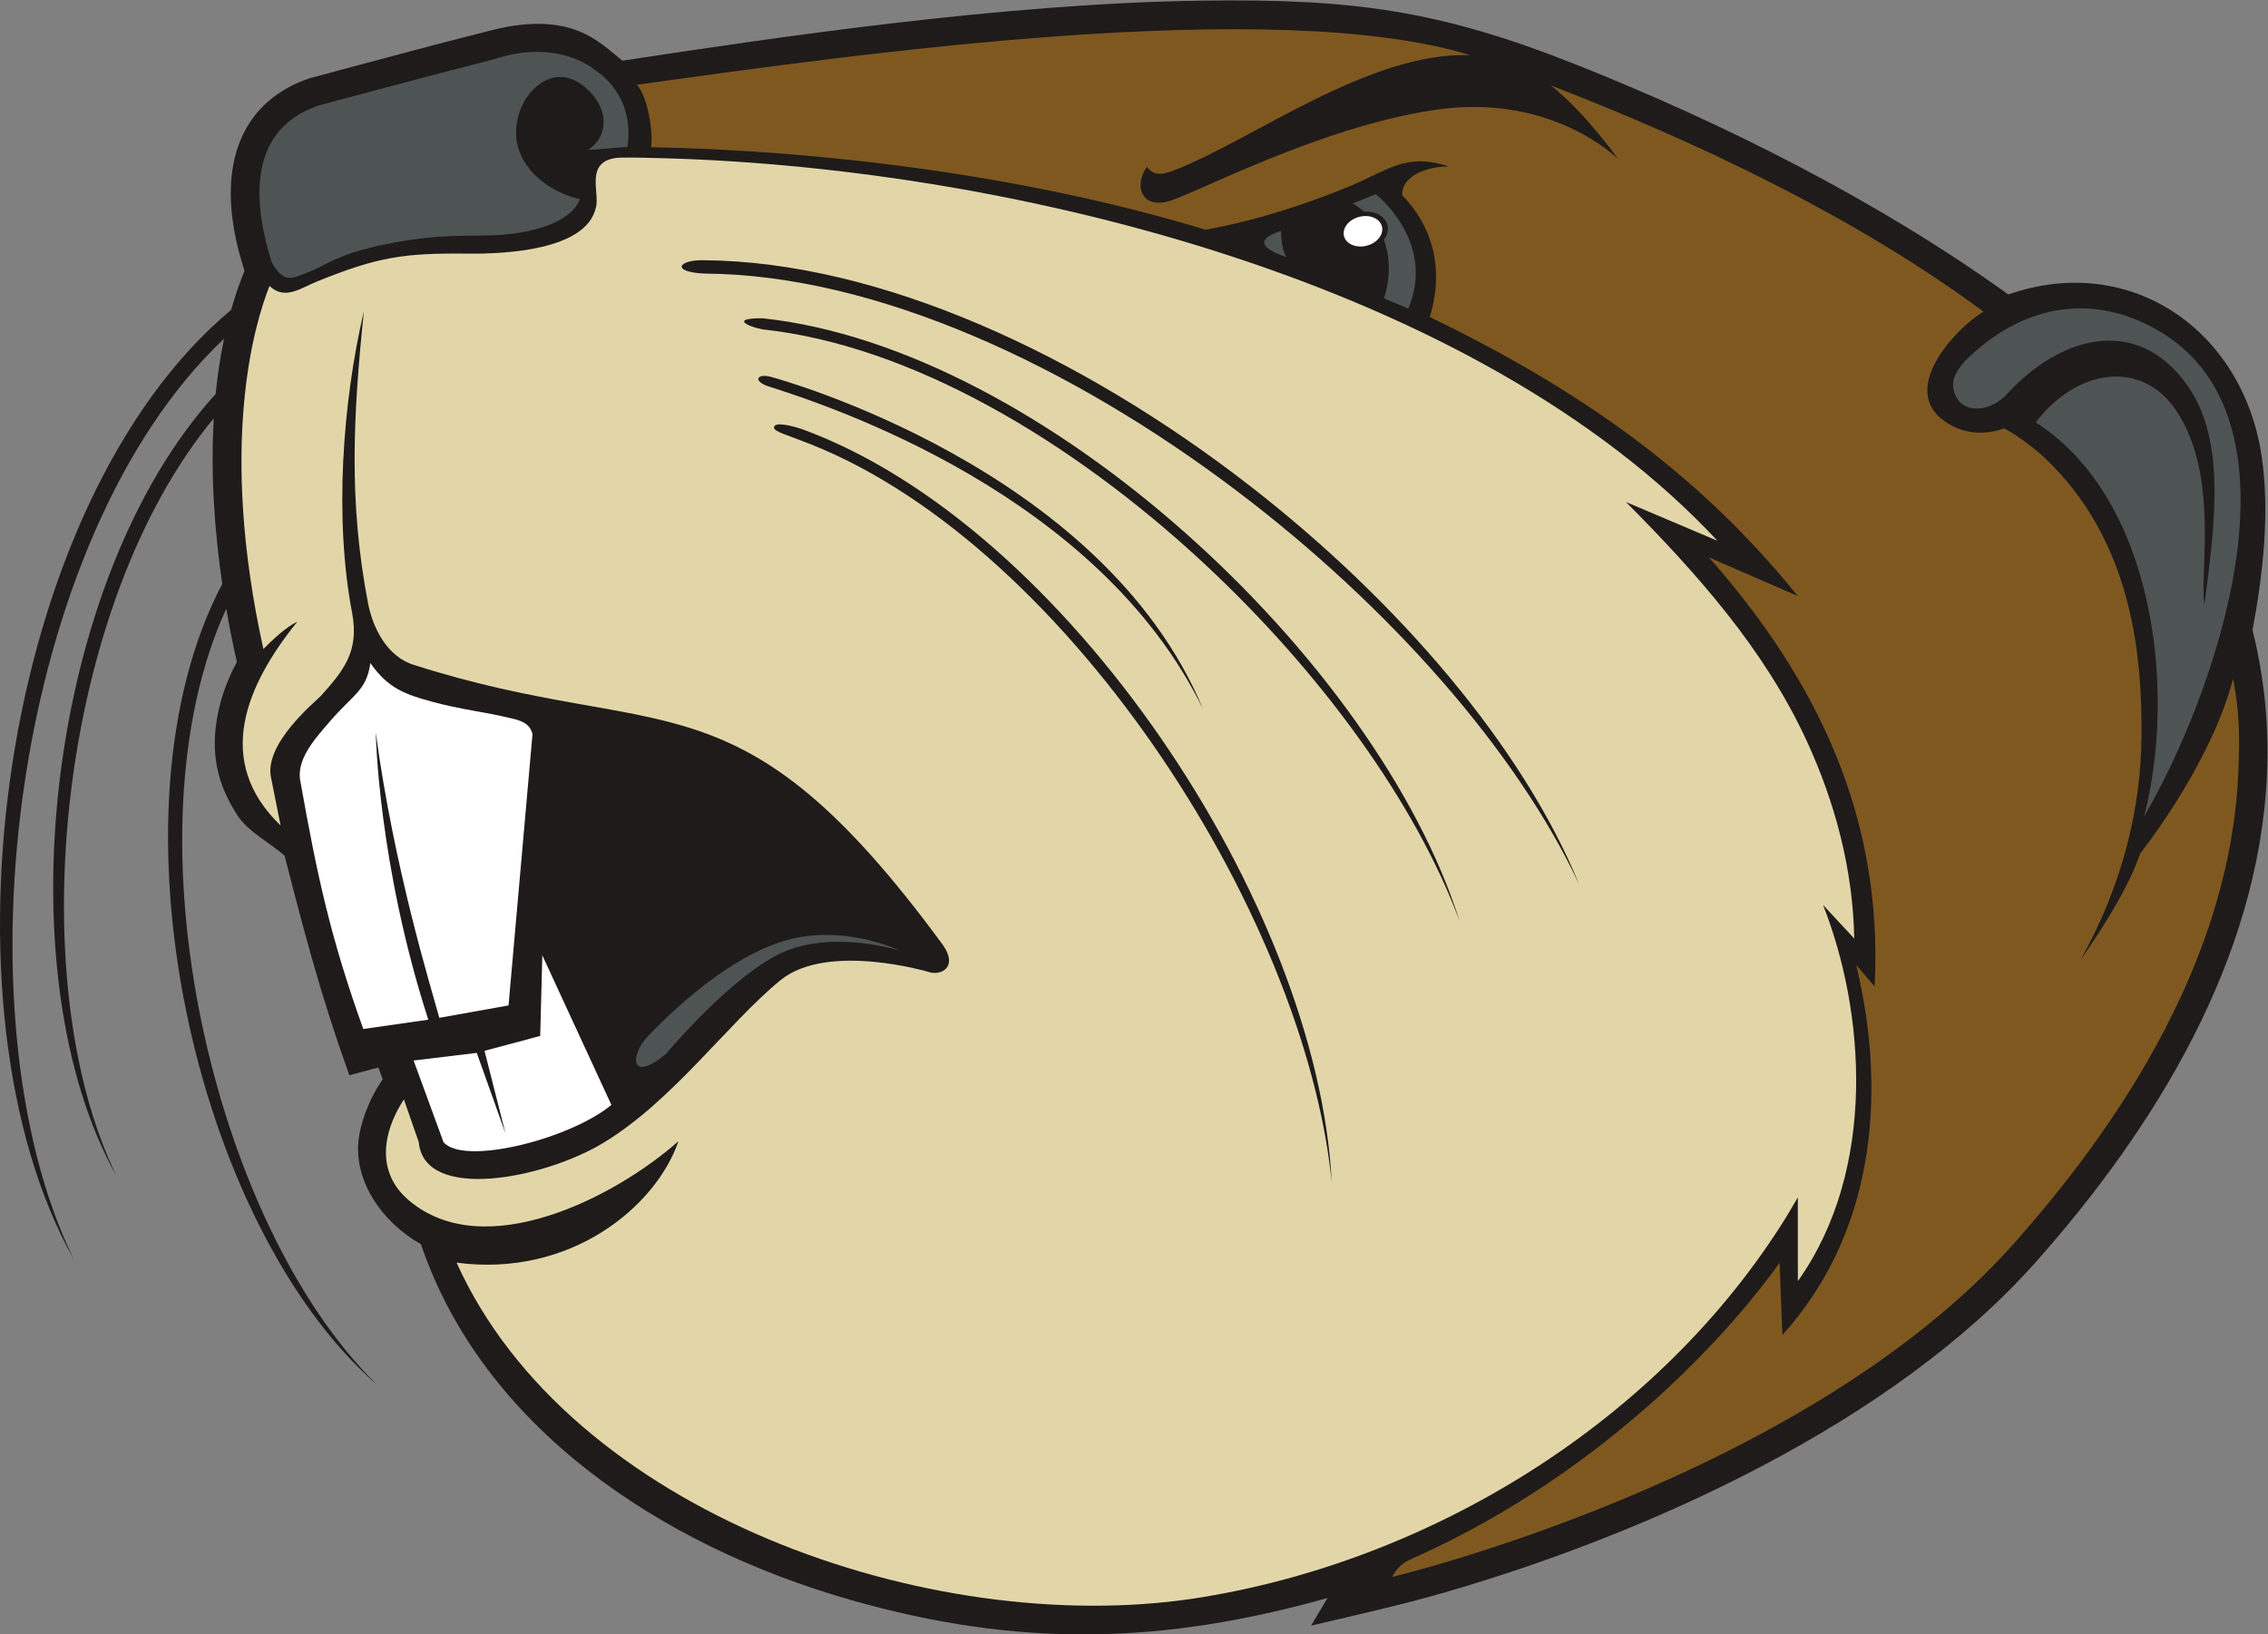
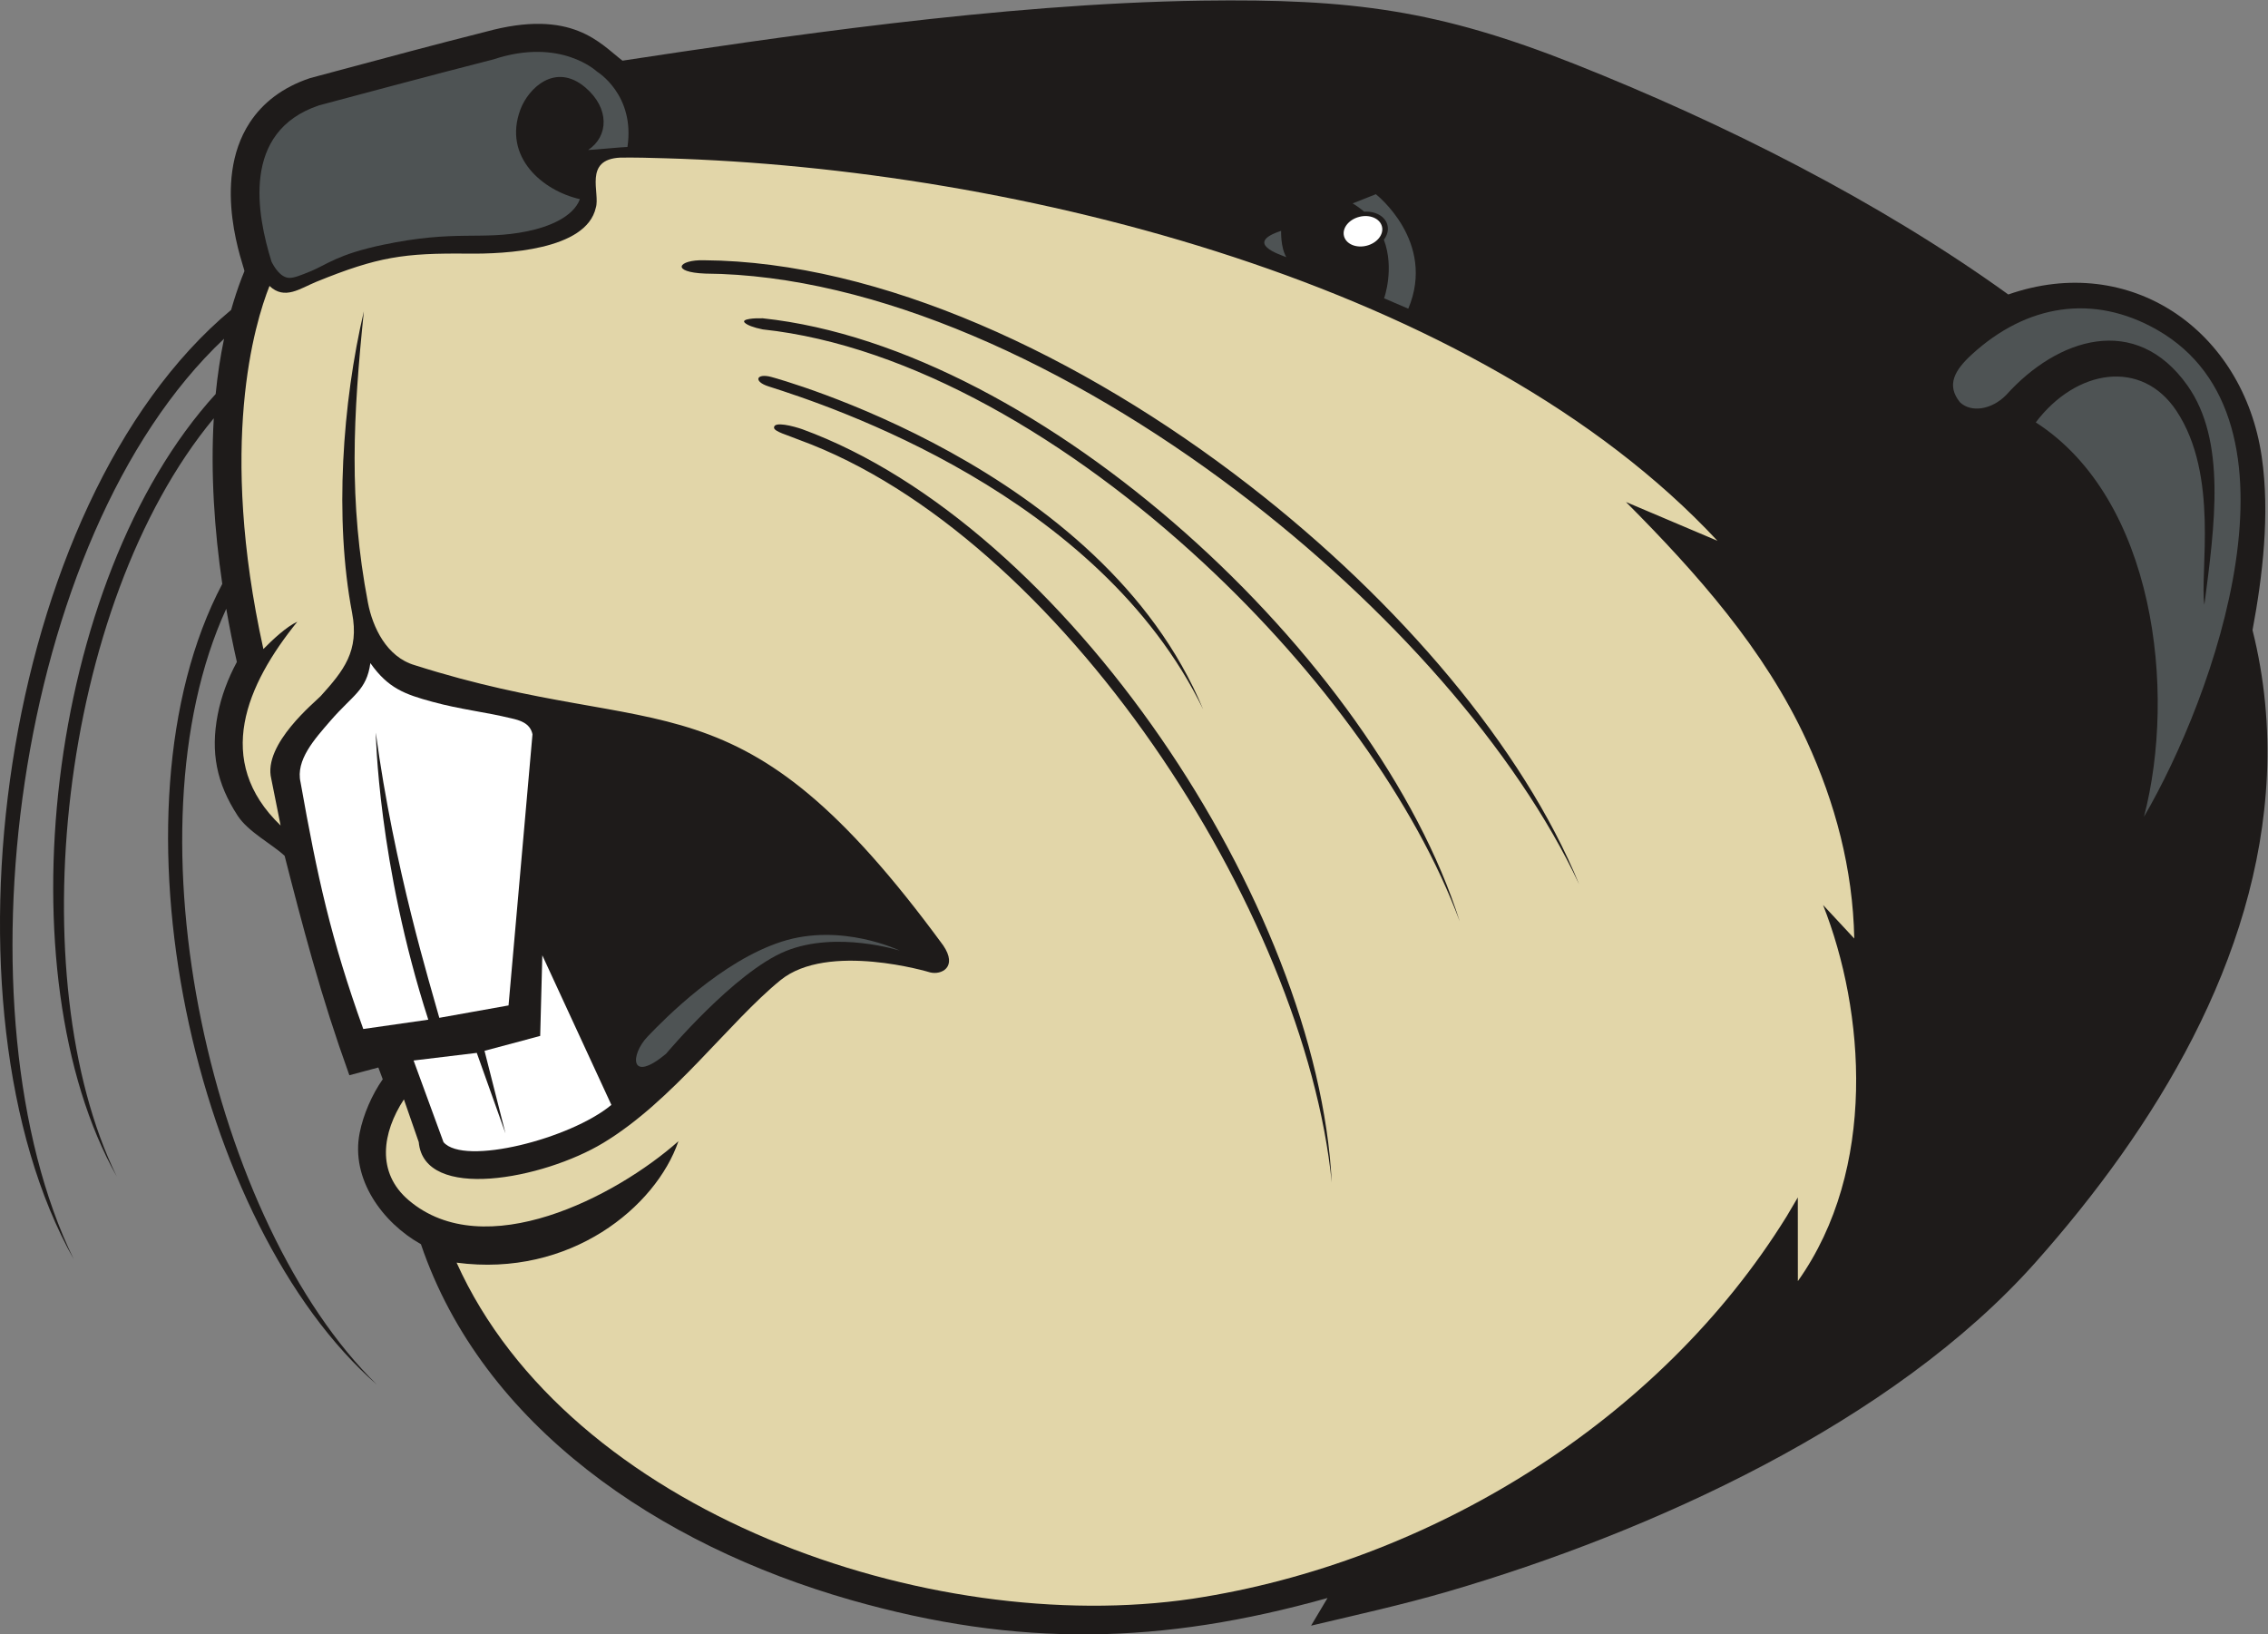
<svg xmlns="http://www.w3.org/2000/svg" viewBox="0 0 847.84 610.933" height="610.933" width="847.84" xml:space="preserve" id="svg2" version="1.1">
  <rect x="0" y="0" width="847.84" height="610.933" fill="#808080" stroke="none" />
  <defs id="defs6" />
  <g transform="matrix(1.333,0,0,-1.333,0,610.933)" id="g10">
    <g transform="scale(0.1)" id="g12">
      <path id="path14" style="fill:#1e1b1a;fill-opacity:1;fill-rule:evenodd;stroke:none" d="M 664.293,2726.88 C 653.414,2774.75 643.359,2824.66 634.496,2876 344.813,2244.66 596.695,1149.99 1057.59,699.781 544.684,1145.86 286.113,2306.53 623.355,2945.78 601.313,3095.83 590.43,3255.36 599.504,3410.19 163.992,2885.65 56.148,1838.65 327.301,1284.32 8.293,1850.93 127.98,2955.42 604.828,3478.31 c 5.211,52.67 12.938,104.54 23.531,155.03 C 35.684,3074.99 -128.887,1738.22 206.848,1051.84 -188.887,1754.73 -3.316,3170.35 648.18,3714.14 c 8.562,30.27 18.297,59.91 29.308,88.75 2.535,6.65 5.211,13.34 7.996,19.93 0.461,9.74 -95.582,247.53 14.797,416.39 36.711,56.14 92.41,99.17 168.949,124.83 23.473,6.22 46.938,12.62 70.411,18.88 158.809,42.42 265.629,71.57 421.709,111 244.3,67.13 322.09,-33.77 384.35,-80.87 413.21,62.46 1058.65,160.43 1625.42,168.28 420.5,5.84 663.32,-26.45 1045.3,-177.9 416.73,-165.26 852.25,-384.25 1215.63,-646.05 342.67,119.75 659.16,-100.65 710.78,-455.2 23.45,-160.92 2.13,-336.07 -25.84,-486.08 33.96,-135.47 46.48,-271.84 40.31,-407.57 -23.42,-516.02 -313.03,-987.3 -648.07,-1364.39 C 5307.66,592.148 4625.61,285.441 4063.13,121.012 3933.87,83.219 3805.99,55.16 3676.77,24.512 l 46.15,77.547 C 3258.7,-28.121 2856.63,-37.98 2384.83,96.859 1848.38,250.172 1353.55,584.441 1180.46,1094.15 c -107.51,60.22 -197.933,183.02 -171.65,313.01 10.17,50.38 34.11,106.26 64.57,149.59 l -12.34,32.93 -81.306,-21.67 c -39.683,110.47 -71.242,209.12 -103.671,323.22 -28.083,98.79 -53.36,196.04 -77.801,291.96 -34.727,32.69 -101.746,66.67 -131.598,112.38 -59.684,91.43 -76.351,178.16 -56.144,283.51 9.777,50.99 28.539,100.9 53.773,147.8 v 0" />
      <path id="path16" style="fill:#ffffff;fill-opacity:1;fill-rule:evenodd;stroke:none" d="m 1493.3,2524.05 c -6.55,32.24 -37.55,39.55 -57.51,44.35 -81.36,19.58 -142.35,24.75 -223.43,46.85 -77.03,20.98 -124.06,37.81 -173.7,108.45 -10.69,-76.94 -48.687,-88.51 -112.754,-162.67 -43.164,-49.97 -97.355,-109.22 -83.031,-171.57 47.027,-264.51 84.82,-438.2 175.895,-691.81 l 182.33,26.12 c -141.4,438.35 -147.29,805.16 -147.29,805.16 51.59,-382.42 154.22,-712.06 178.18,-799.94 l 194.16,34.75 67.15,760.31 z M 1243.73,1380.41 c 57.36,-67.27 356.49,9.25 470.83,104.42 l -193.68,419.4 -5.96,-226.01 -156.13,-41.74 58.77,-231.52 -80.48,225.71 -177.2,-21.36 83.85,-228.9 v 0" />
      <path id="path18" style="fill:#4e5354;fill-opacity:1;fill-rule:evenodd;stroke:none" d="m 1649.38,4162.55 c 11.06,-0.03 99.15,8.61 110.26,8.48 21.9,146.86 -85.34,211.24 -85.34,211.24 0,0 -101.35,97.03 -290.51,34.36 -143.24,-36.17 -489.005,-128.9 -489.005,-128.9 -219.219,-73.46 -174.031,-307.6 -133.363,-438.25 6.195,-12.69 24.625,-45.36 50.355,-45.56 13.493,-0.1 31.067,7.04 58.703,18.28 45.2,18.38 75.239,47.41 202.03,74.18 207.59,43.85 276.45,11.73 406.14,38.24 59.36,12.15 128.62,39.34 147.66,90.08 -104.18,23.56 -216.7,117.72 -166.89,251.41 22.1,59.3 97.95,133.71 182.61,61.34 67.88,-58.04 65.06,-136.46 7.35,-174.9 z m 218.38,-2534.56 c 0,0 192.89,230.16 335.77,288.16 142.88,58 320.22,1.16 320.22,1.16 0,0 -163.5,79.52 -331.78,25.24 -168.29,-54.3 -325.97,-213.93 -375.6,-265.85 -49.64,-51.93 -50.46,-133.24 51.39,-48.71 z m 3628.95,1826.9 c 30.96,-29.15 87.76,-21.39 129.18,20.3 143.77,160.1 363.44,231.72 508.58,26.99 109.96,-155.11 76.38,-392.61 47.5,-615.04 -13.48,90.92 41.87,363.07 -78.38,543.92 -97.7,146.91 -281.39,117.22 -394.43,-32.37 333.84,-214.74 395.41,-753.34 303.43,-1105.79 195.22,334.09 478.24,1113.06 36.88,1365.25 -180,102.85 -367.42,70.53 -519.51,-68.84 -48.13,-44.1 -72.72,-85.79 -33.25,-134.42 v 0" />
-       <path id="path20" style="fill:#7f5820;fill-opacity:1;fill-rule:evenodd;stroke:none" d="m 1825.76,4170.25 c 468.66,-8.42 1051.34,-77.42 1554.83,-231.4 154.26,28.14 291.67,75.93 401.86,120.96 109.25,44.65 158,96.51 280.86,56.62 -53.2,0.57 -132.49,-22.1 -131.07,-80.57 127.8,-132.08 96.16,-283.27 77.35,-341.54 409.86,-198.87 747.05,-429.3 1032.19,-782.6 l -249.26,108.48 c 305.51,-346.04 489.58,-732.09 464.7,-1203.36 l -51.47,59.97 c 91.06,-381.41 41.79,-762.13 -207.24,-1037.349 l -7.74,202.739 c -118,-166.38 -467.59,-579.989 -1033.78,-831.282 -38.14,-16.938 -47.03,-41.227 -52.67,-49.719 0,0 1157.01,274.75 1744.78,936.321 416.03,468.25 610.68,914.44 627.97,1318.16 4.47,103.94 3.84,166.03 -14.46,264 -58.32,-219.65 -219.12,-436.51 -260.95,-490.51 -30.55,-90.41 -97.17,-197.21 -166.74,-297.61 120.95,216.37 168.84,430.4 170.62,624.6 1.9,208.33 -17.62,546.87 -275.02,786.38 -22.83,21.23 -72.15,59.93 -109.78,79.28 -84.98,-29.97 -146.94,1.76 -180.35,30.39 -104.67,93.03 49.25,253.97 122.12,296.98 -360.78,267.25 -805.12,476.62 -1212.88,634.29 100.55,-80.97 188.02,-206.29 188.02,-206.29 0,0 -183.9,186.76 -513.5,137.85 -329.61,-48.9 -679.35,-240.06 -751.78,-257.45 -72.43,-17.4 -92.58,47.19 -55.7,97.87 19.9,-28.82 49.44,-19.82 72.8,-11.02 216.32,81.37 549.64,335.1 833.86,323.94 -550.24,168.77 -1721.04,2.96 -2337.53,-82.96 29.93,-30.89 47.08,-132.44 39.96,-175.17 v 0" />
      <path id="path22" style="fill:#e2d6a9;fill-opacity:1;fill-rule:evenodd;stroke:none" d="m 2162.62,3526.21 c 7.25,-2.02 928.63,-249.42 1211.56,-932.41 -292.97,603.83 -1047.62,851.3 -1218.57,905.73 -43.86,13.79 -34.84,37.81 7.01,26.68 z m -23.45,164.37 c -20.09,0.85 -62.33,-1.37 -50.42,-12.52 6.9,-6.45 23.58,-13.34 50.34,-18.63 413.04,-44.14 864.2,-309.66 1235.83,-654.7 328.98,-305.47 595.78,-673.44 718.75,-1005.4 -232.71,736.02 -1169.84,1607.46 -1954.5,1691.25 z m 110.11,-310.82 c -23.26,7.99 -79.41,23.22 -78.6,4.1 0.48,-11.01 37.71,-20.68 70.56,-34.14 731.53,-267 1417.5,-1320.28 1493.52,-2082.68 -38.83,779.65 -746.11,1842.95 -1485.48,2112.72 z m -271.19,436.2 c 476.75,-3.59 1024.34,-256.6 1490.9,-609.71 425.37,-321.94 783.56,-727.25 959.49,-1102.76 -156.17,382.23 -503.6,791.99 -925.34,1118.91 -471.51,365.5 -1035.62,627.24 -1528.72,630.97 -72.98,1.96 -94.84,-33.71 3.67,-37.41 z M 755.793,3781.3 c -42.117,-105.97 -143.859,-444.75 -17.156,-1018.22 26.019,26.52 65.113,63.03 95.211,76.68 -142.5,-176.12 -236.078,-389.96 -46.883,-571.47 l -26.227,131.03 c -24.058,97.25 125.27,217.13 138.789,232.08 64.539,71.44 108.393,125.94 87.895,233.2 -50.328,263.57 -27.027,589.44 33.018,845.72 -30.045,-292.01 -43.002,-533.03 11.46,-817.45 13.11,-68.45 52.12,-151.84 131.16,-175 700.98,-223.15 904.82,1.92 1482.16,-785.94 41.39,-60.97 -5.34,-83.43 -36.75,-75.59 -0.87,0.42 -286.96,86.67 -420.03,-22.07 -145.82,-119.13 -301.7,-338.46 -496.79,-456.15 -168.86,-101.86 -502.47,-165.09 -517.29,2.35 l -41.65,119.76 c -60.67,-92.87 -78.14,-204.92 13.46,-282.76 212.7,-180.76 580.19,9.22 756.45,165.5 C 1839.79,1199.53 1599.93,1000 1280.48,1042.43 1595.98,341.941 2605.13,-9.191 3344.4,100.039 4008.45,200.828 4654.43,597.25 5010.47,1172.19 l 31.33,53.18 0.15,-234.679 c 223.46,314.459 188.02,757.719 70.64,1054.709 l 87.52,-94.06 c -3.87,195 -53.52,380.85 -133.41,554.35 -118.39,257.1 -309.09,470.97 -506.81,669.76 l 256.52,-108.76 c -670.38,719.56 -1963.38,1044.45 -2949.98,1072.6 -54.17,1.54 -74.08,2.23 -126.58,1.92 -104.86,-4.93 -55.82,-99.48 -68.98,-140.65 -26.97,-119.41 -255.28,-129.74 -357.26,-128.62 -181.38,1.99 -254.16,-8.87 -426.462,-78.95 -45.117,-18.36 -88.789,-52.31 -131.355,-11.69 v 0" />
      <path id="path24" style="fill:#4e5354;fill-opacity:1;fill-rule:evenodd;stroke:none" d="m 3592.85,3935.82 c 0,0 -2.03,-45.27 14.4,-73.74 -18.25,7.22 -119.96,39.13 -14.4,73.74 z m 200.55,76.95 64.99,25.79 c 0,0 170.24,-132.59 91.02,-321.01 l -67.85,29.11 c 0,0 30,82.87 -0.64,164.23 9.54,12.43 13.63,27.09 10.04,41.19 -6.25,24.57 -33.81,39.5 -65.27,37.43 -9.48,8.19 -20.2,15.99 -32.29,23.26 v 0" />
      <path id="path26" style="fill:#ffffff;fill-opacity:1;fill-rule:evenodd;stroke:none" d="m 3812.03,3975.1 c 29.38,7.48 57.81,-4.59 63.5,-26.94 5.69,-22.37 -13.52,-46.56 -42.91,-54.03 -29.39,-7.48 -57.82,4.59 -63.51,26.94 -5.69,22.37 13.51,46.56 42.92,54.03 v 0" />
    </g>
  </g>
</svg>